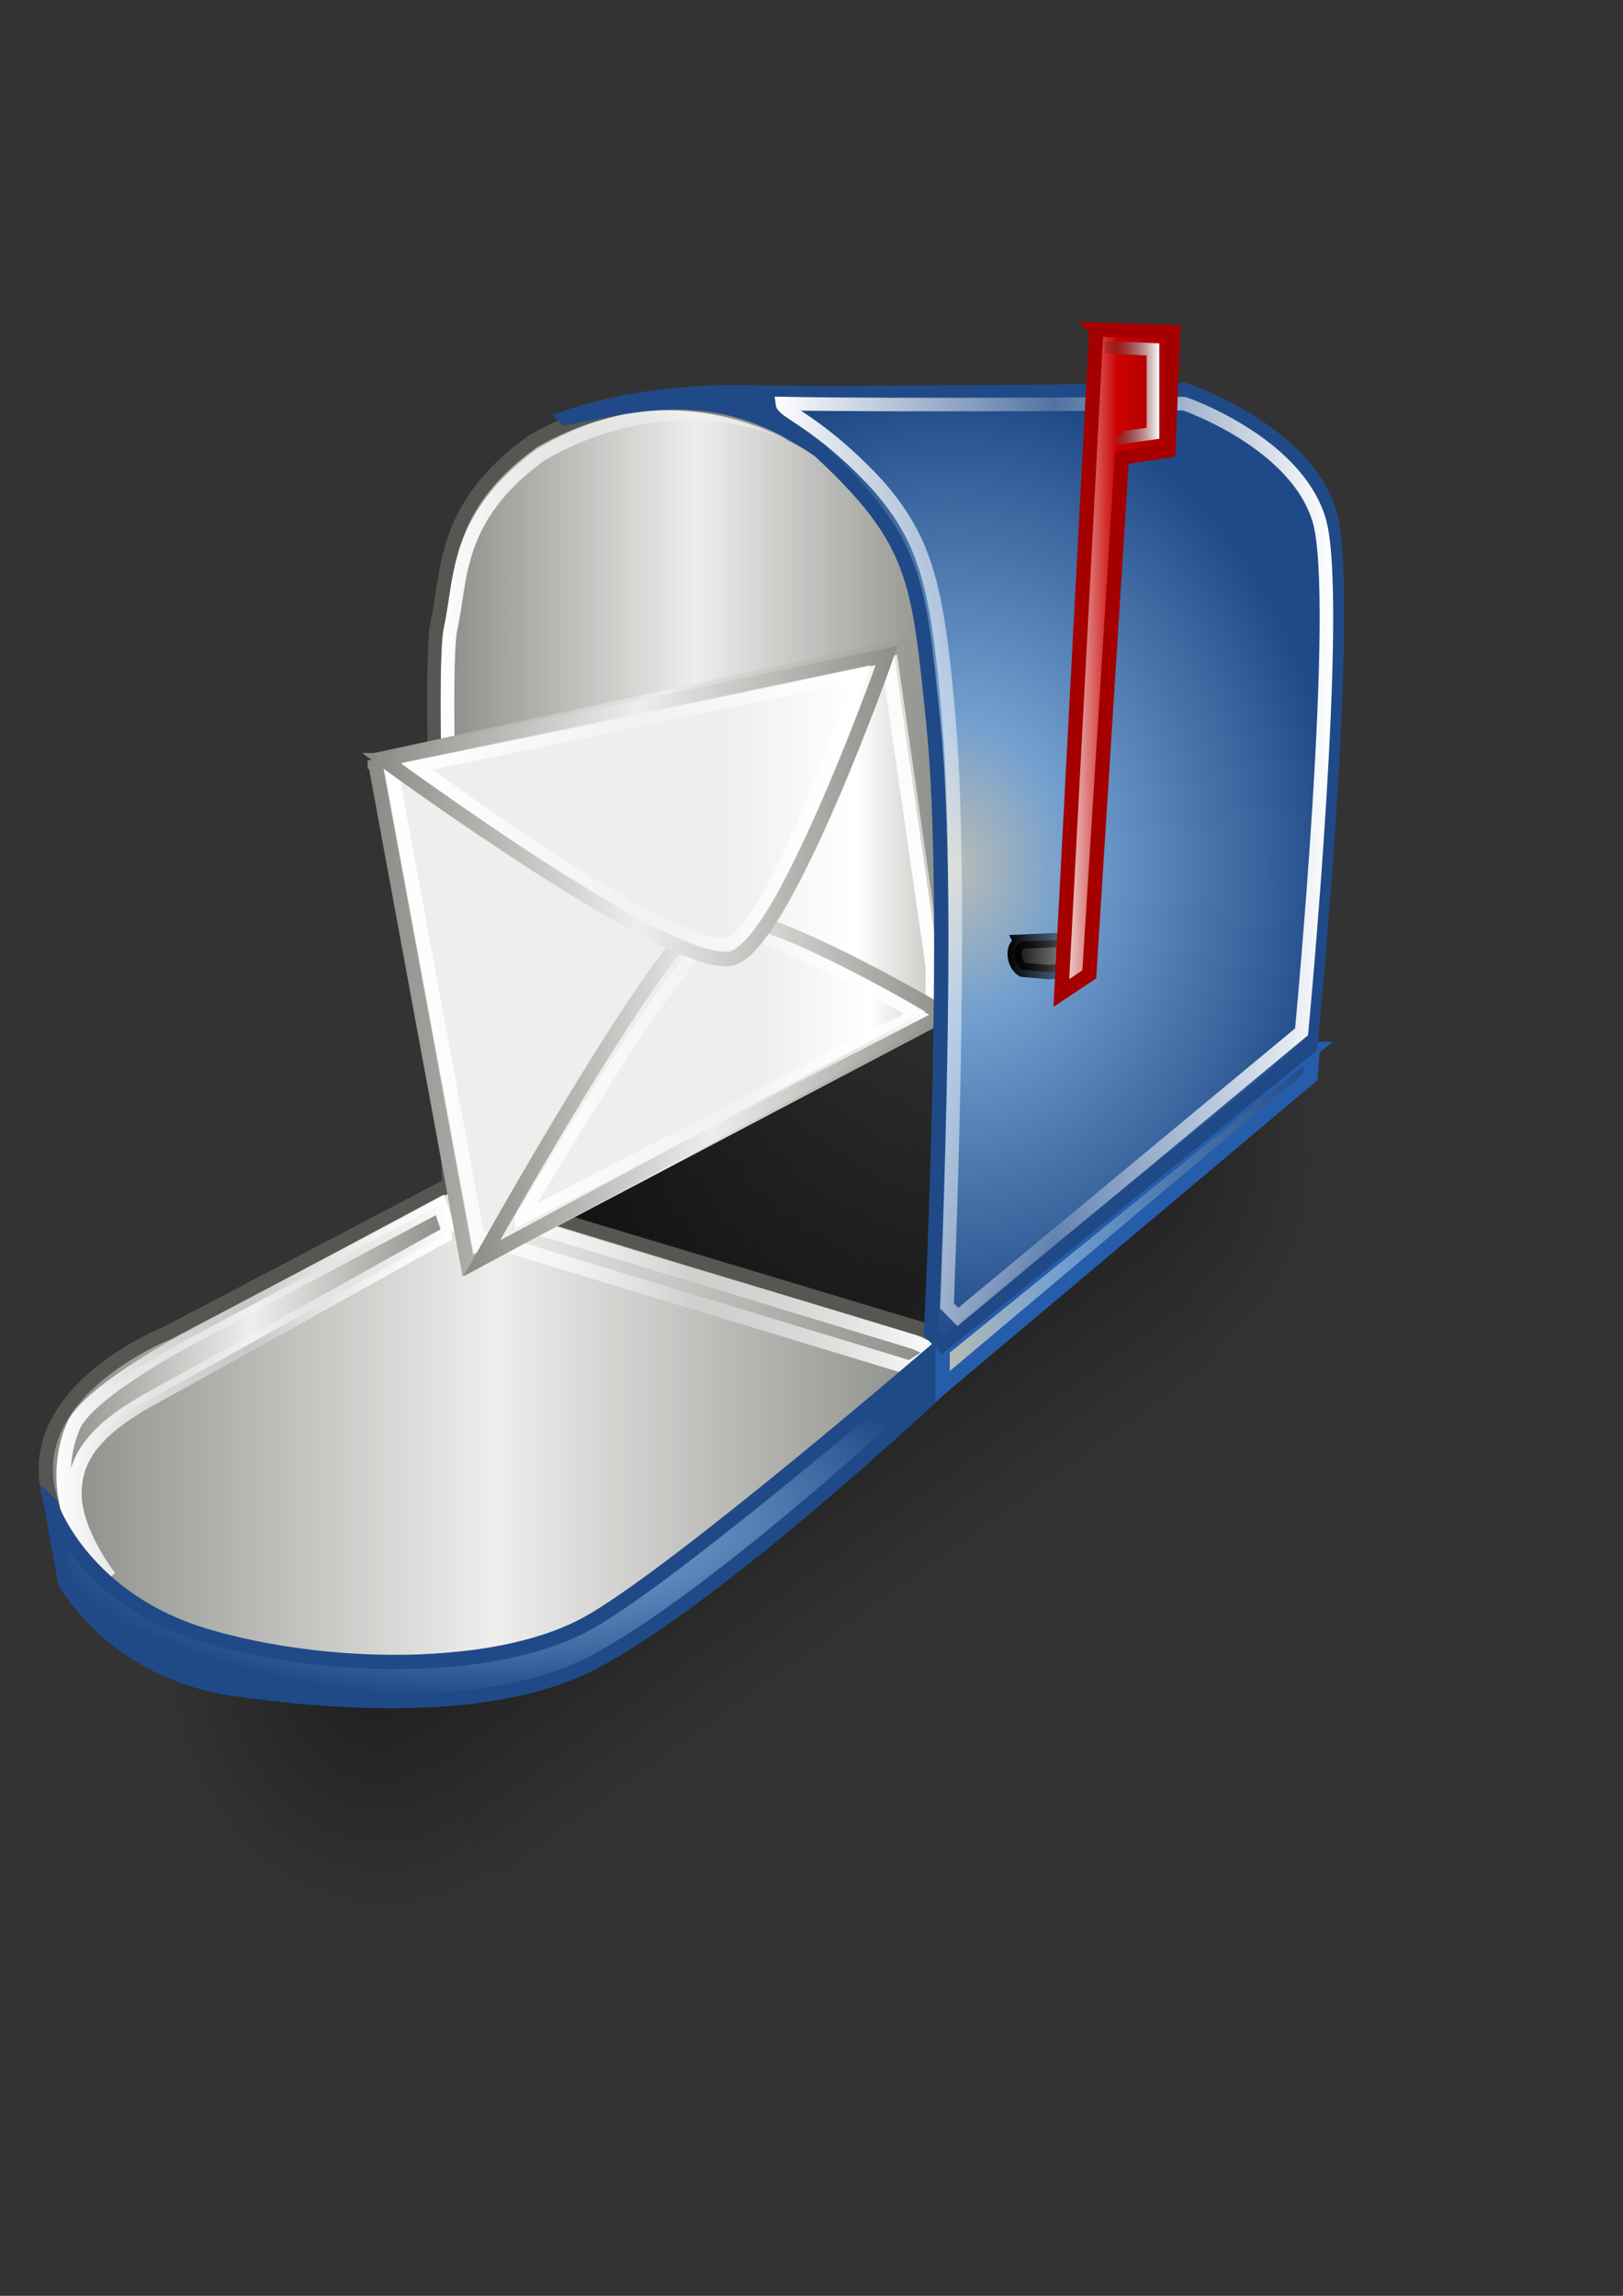
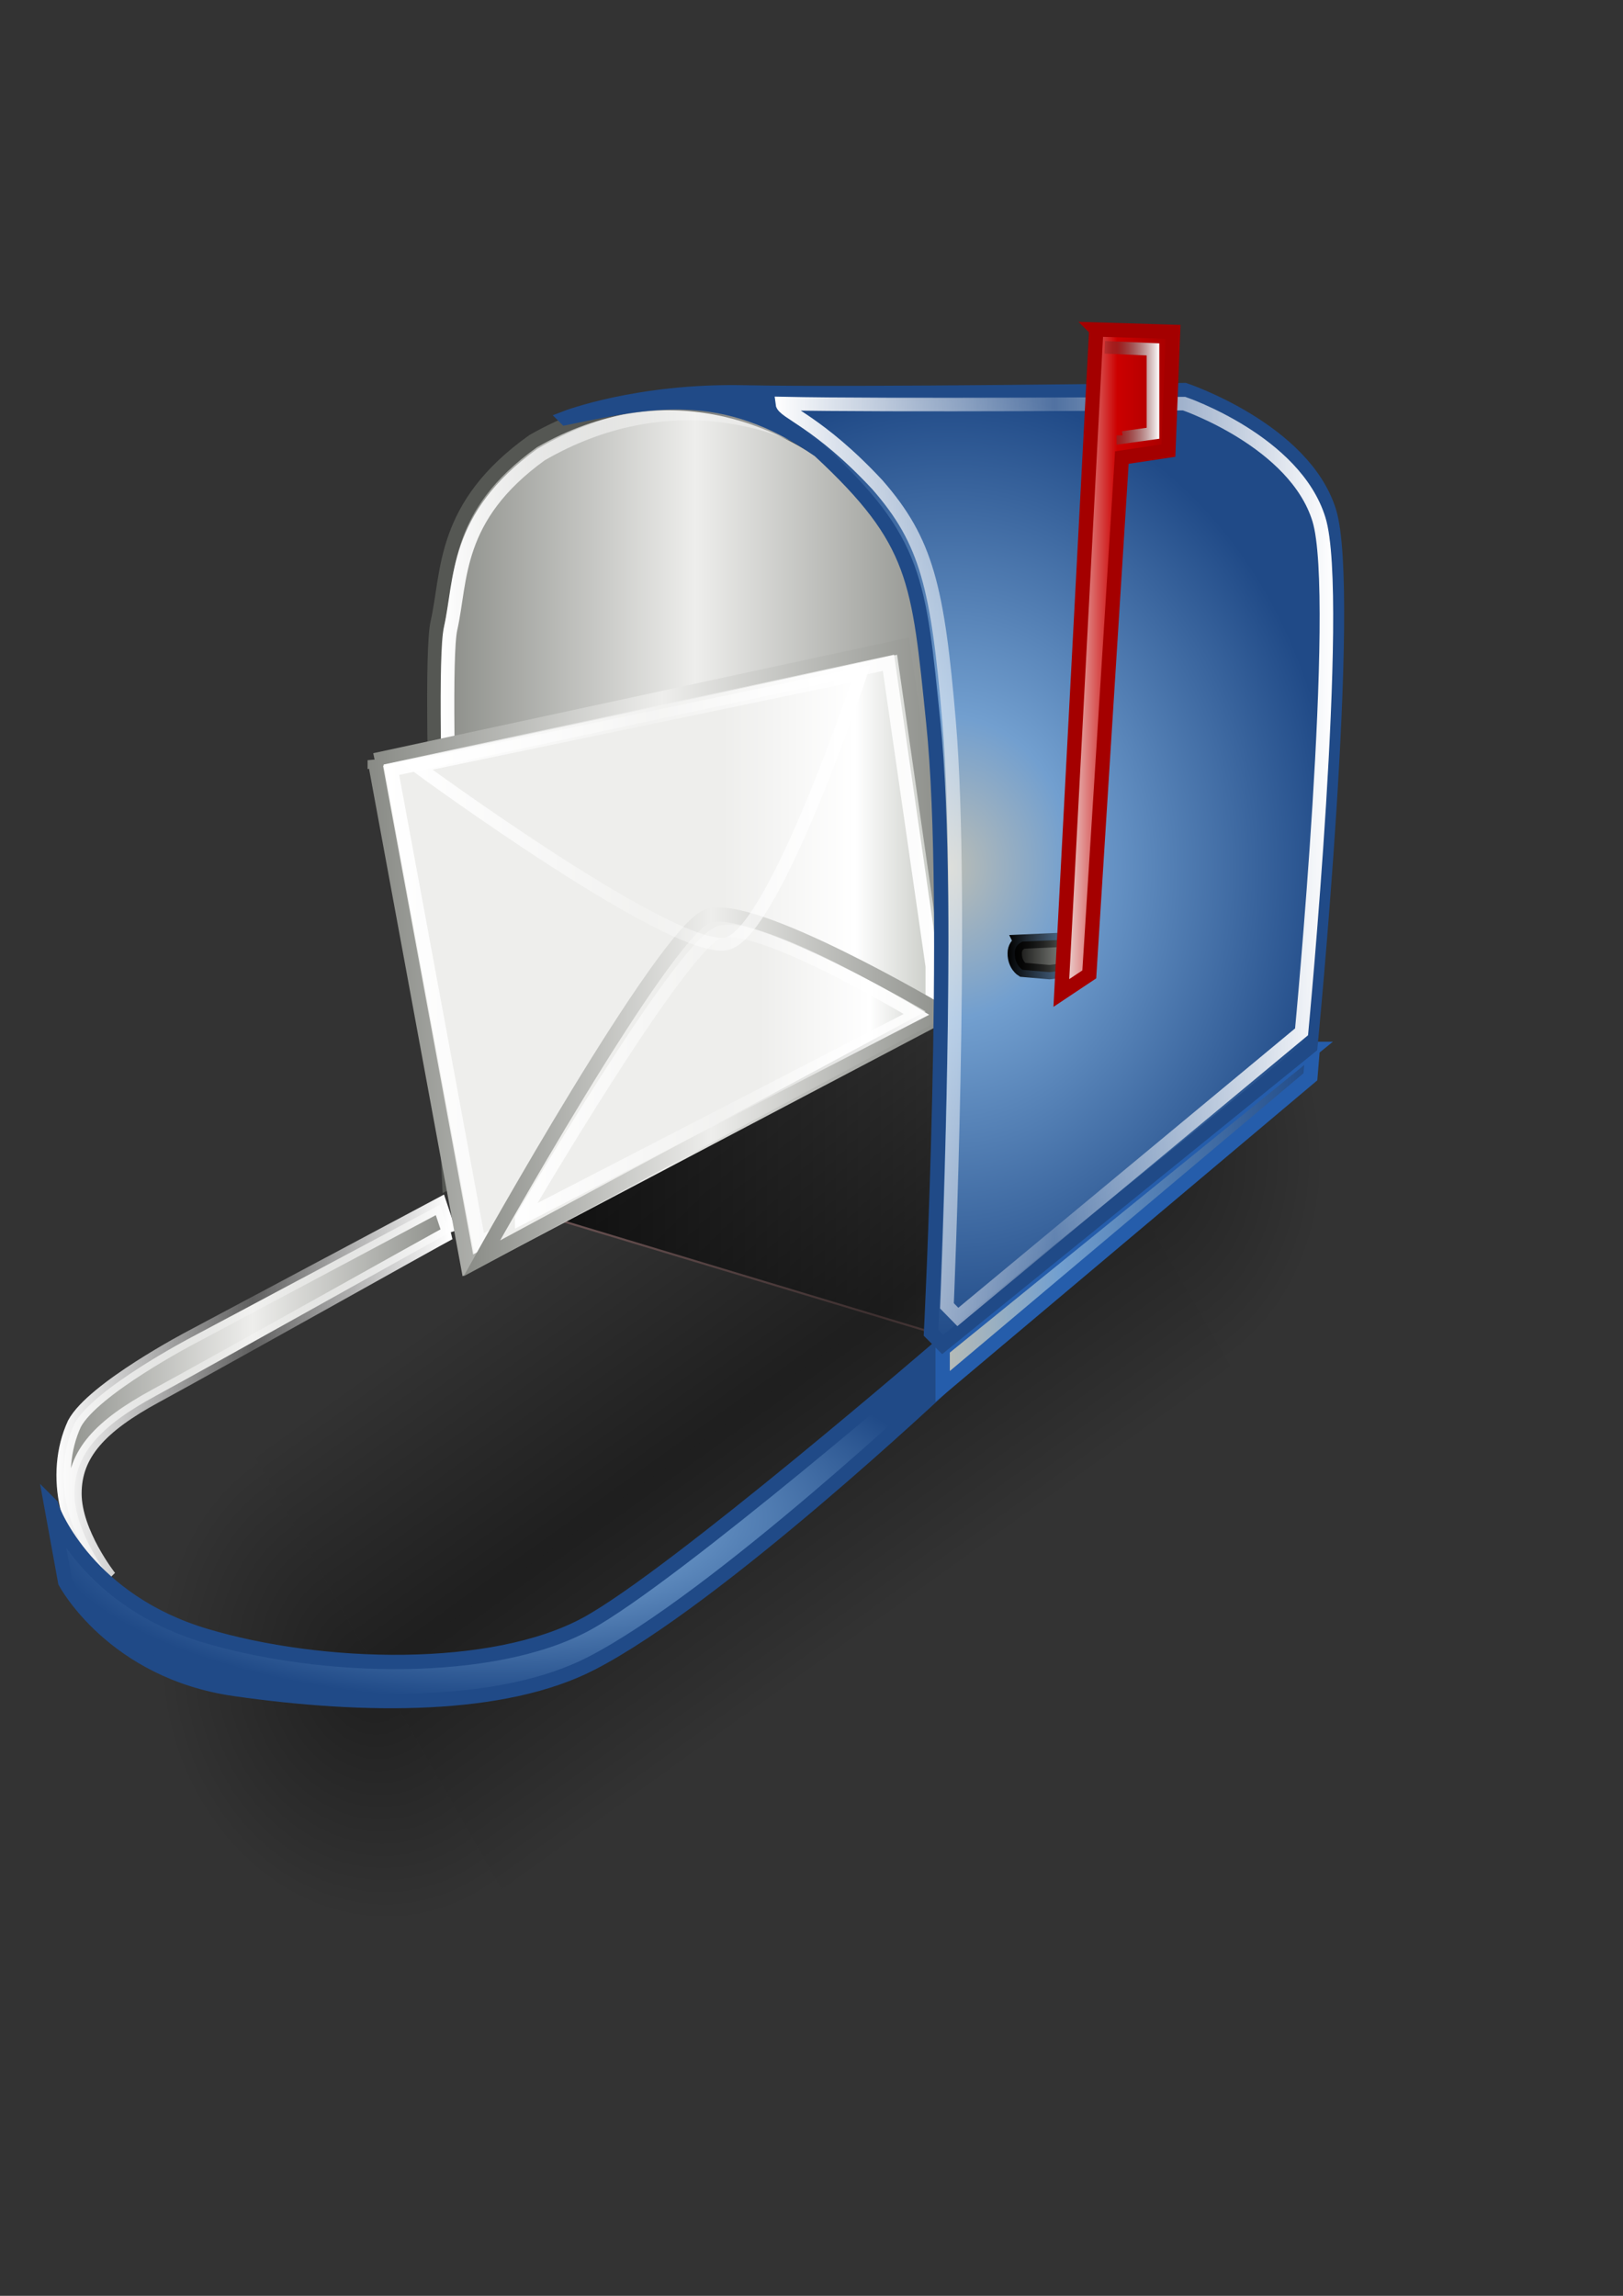
<svg xmlns="http://www.w3.org/2000/svg" xmlns:ns1="http://www.inkscape.org/namespaces/inkscape" xmlns:ns2="http://sodipodi.sourceforge.net/DTD/sodipodi-0.dtd" xmlns:xlink="http://www.w3.org/1999/xlink" height="297mm" id="svg2" ns1:export-xdpi="76.235291" ns1:export-ydpi="76.235291" ns1:output_extension="org.inkscape.output.svg.inkscape" ns1:version="0.47pre1" ns2:version="0.32" version="1.1" width="210mm">
  <rect width="100%" height="100%" fill="#333333" stroke="none" />
  <defs id="defs4">
    <linearGradient id="linearGradient4805">
      <stop id="stop4807" offset="0" style="stop-color:#000000;stop-opacity:1;" />
      <stop id="stop4809" offset="1" style="stop-color:#000000;stop-opacity:0;" />
    </linearGradient>
    <linearGradient id="linearGradient4103" ns1:collect="always">
      <stop id="stop4105" offset="0" style="stop-color:#000000;stop-opacity:1;" />
      <stop id="stop4107" offset="1" style="stop-color:#000000;stop-opacity:0;" />
    </linearGradient>
    <linearGradient id="linearGradient2598">
      <stop id="stop2600" offset="0" style="stop-color:#859dbc;stop-opacity:1;" />
      <stop id="stop2602" offset="1" style="stop-color:#547299;stop-opacity:1;" />
    </linearGradient>
    <linearGradient id="linearGradient5897">
      <stop id="stop5899" offset="0" style="stop-color:#000000;stop-opacity:0;" />
      <stop id="stop5905" offset="0.5" style="stop-color:#000000;stop-opacity:0.567;" />
      <stop id="stop5901" offset="1" style="stop-color:#000000;stop-opacity:0;" />
    </linearGradient>
    <linearGradient id="linearGradient2590">
      <stop id="stop2592" offset="0" style="stop-color:#ffffff;stop-opacity:1;" />
      <stop id="stop2594" offset="1" style="stop-color:#ffffff;stop-opacity:0;" />
    </linearGradient>
    <ns1:perspective id="perspective292" ns1:persp3d-origin="372.04724 : 350.78739 : 1" ns1:vp_x="0 : 526.18109 : 1" ns1:vp_y="0 : 1000 : 0" ns1:vp_z="744.09448 : 526.18109 : 1" ns2:type="inkscape:persp3d" />
    <linearGradient id="linearGradient2136">
      <stop id="stop2138" offset="0" style="stop-color:#989690;stop-opacity:1;" />
      <stop id="stop2140" offset="1" style="stop-color:#656460;stop-opacity:1;" />
    </linearGradient>
    <linearGradient id="linearGradient15107">
      <stop id="stop15109" offset="0" style="stop-color:#ffffff;stop-opacity:1;" />
      <stop id="stop15111" offset="1" style="stop-color:#e2e2e2;stop-opacity:1;" />
    </linearGradient>
    <linearGradient id="linearGradient18913">
      <stop id="stop18915" offset="0" style="stop-color:#ededed;stop-opacity:1;" />
      <stop id="stop18917" offset="1" style="stop-color:#c8c8c8;stop-opacity:1;" />
    </linearGradient>
    <linearGradient id="linearGradient2166">
      <stop id="stop2168" offset="0" style="stop-color:#ffffff;stop-opacity:1;" />
      <stop id="stop13361" offset="1" style="stop-color:#dcdcdc;stop-opacity:1;" />
    </linearGradient>
    <linearGradient id="linearGradient2152">
      <stop id="stop2154" offset="0" style="stop-color:#9aa29a;stop-opacity:1;" />
      <stop id="stop2156" offset="1" style="stop-color:#b5beb5;stop-opacity:1;" />
    </linearGradient>
    <linearGradient id="linearGradient9749">
      <stop id="stop9751" offset="0" style="stop-color:#ffffff;stop-opacity:1;" />
      <stop id="stop9753" offset="1" style="stop-color:#ededed;stop-opacity:1;" />
    </linearGradient>
    <linearGradient id="linearGradient2274">
      <stop id="stop2276" offset="0" style="stop-color:#000000;stop-opacity:0.129;" />
      <stop id="stop2278" offset="1" style="stop-color:#000000;stop-opacity:0;" />
    </linearGradient>
    <linearGradient id="linearGradient2224">
      <stop id="stop2226" offset="0" style="stop-color:#7c7c7c;stop-opacity:1;" />
      <stop id="stop2228" offset="1" style="stop-color:#b8b8b8;stop-opacity:1;" />
    </linearGradient>
    <linearGradient id="linearGradient15218">
      <stop id="stop15220" offset="0" style="stop-color:#eeeeec;stop-opacity:1;" />
      <stop id="stop2269" offset="0.599" style="stop-color:#eeeeec;stop-opacity:1;" />
      <stop id="stop2267" offset="0.828" style="stop-color:#ffffff;stop-opacity:1;" />
      <stop id="stop15222" offset="1" style="stop-color:#babdb6;stop-opacity:1;" />
    </linearGradient>
    <linearGradient id="linearGradient2087">
      <stop id="stop2089" offset="0" style="stop-color:#e5e5e5;stop-opacity:1;" />
      <stop id="stop2091" offset="1" style="stop-color:#c8c8c8;stop-opacity:1;" />
    </linearGradient>
    <linearGradient id="linearGradient3832">
      <stop id="stop3834" offset="0" style="stop-color:#ffffff;stop-opacity:1" />
      <stop id="stop3836" offset="1" style="stop-color:#e0e0e0;stop-opacity:1" />
    </linearGradient>
    <linearGradient id="linearGradient4816">
      <stop id="stop4818" offset="0" style="stop-color:#204a87;stop-opacity:1" />
      <stop id="stop4820" offset="1" style="stop-color:#204a87;stop-opacity:0" />
    </linearGradient>
    <linearGradient id="linearGradient2300">
      <stop id="stop2302" offset="0" style="stop-color:#000000;stop-opacity:0.327;" />
      <stop id="stop2304" offset="1" style="stop-color:#000000;stop-opacity:0;" />
    </linearGradient>
    <linearGradient id="linearGradient9649">
      <stop id="stop9651" offset="0" style="stop-color:#fcaf3e;stop-opacity:1;" />
      <stop id="stop9653" offset="1" style="stop-color:#d37f03;stop-opacity:1;" />
    </linearGradient>
    <linearGradient id="linearGradient13273">
      <stop id="stop13275" offset="0" style="stop-color:#000000;stop-opacity:1;" />
      <stop id="stop13277" offset="1" style="stop-color:#000000;stop-opacity:0;" />
    </linearGradient>
    <linearGradient id="linearGradient12192">
      <stop id="stop12194" offset="0" style="stop-color:#ffffff;stop-opacity:1;" />
      <stop id="stop12196" offset="1" style="stop-color:#b8c2f6;stop-opacity:1;" />
    </linearGradient>
    <linearGradient id="linearGradient10471">
      <stop id="stop10473" offset="0" style="stop-color:#000000;stop-opacity:1;" />
      <stop id="stop10475" offset="1" style="stop-color:#000000;stop-opacity:0;" />
    </linearGradient>
    <linearGradient gradientTransform="translate(131.911,132.236)" gradientUnits="userSpaceOnUse" id="SVGID_1_" x1="43.944" x2="411.394" y1="733.393" y2="425.066">
      <stop id="stop2170" offset="0.056" style="stop-color:#003F90" />
      <stop id="stop2172" offset="0.567" style="stop-color:#0093D2" />
      <stop id="stop2174" offset="0.955" style="stop-color:#EDF3F7" />
    </linearGradient>
    <linearGradient gradientTransform="matrix(0.917,0,0,0.912,60.202,153.712)" gradientUnits="userSpaceOnUse" id="SVGID_2_" x1="43.944" x2="411.394" y1="733.393" y2="425.066">
      <stop id="stop2179" offset="0.056" style="stop-color:#090000;stop-opacity:1;" />
      <stop id="stop2181" offset="0.567" style="stop-color:#666161;stop-opacity:1;" />
      <stop id="stop2183" offset="0.955" style="stop-color:#969191;stop-opacity:1;" />
    </linearGradient>
    <radialGradient cx="605.714" cy="486.648" fx="605.714" fy="486.648" gradientTransform="matrix(-2.774,0,0,1.97,112.762,-872.885)" gradientUnits="userSpaceOnUse" id="radialGradient5020" ns1:collect="always" r="117.143" xlink:href="#linearGradient5060" />
    <linearGradient gradientTransform="matrix(2.774,0,0,1.97,-1892.179,-872.885)" gradientUnits="userSpaceOnUse" id="linearGradient5016" ns1:collect="always" x1="302.857" x2="302.857" xlink:href="#linearGradient5048" y1="366.648" y2="609.505" />
    <radialGradient cx="605.714" cy="486.648" fx="605.714" fy="486.648" gradientTransform="matrix(2.774,0,0,1.97,-1891.633,-872.885)" gradientUnits="userSpaceOnUse" id="radialGradient5013" ns1:collect="always" r="117.143" xlink:href="#linearGradient5060" />
    <linearGradient id="linearGradient2795">
      <stop id="stop2797" offset="0" style="stop-color:#000000;stop-opacity:0.069;" />
      <stop id="stop2799" offset="1" style="stop-color:#ffffff;stop-opacity:1;" />
    </linearGradient>
    <linearGradient id="linearGradient2803">
      <stop id="stop2805" offset="0" style="stop-color:#ffffff;stop-opacity:1;" />
      <stop id="stop2807" offset="1" style="stop-color:#cbcbcb;stop-opacity:1;" />
    </linearGradient>
    <linearGradient id="linearGradient2094">
      <stop id="stop2096" offset="0" style="stop-color:#d6e3f0;stop-opacity:1;" />
      <stop id="stop2098" offset="1" style="stop-color:#95b1cf;stop-opacity:1;" />
    </linearGradient>
    <linearGradient id="linearGradient12512">
      <stop id="stop12513" offset="0" style="stop-color:#ffffff;stop-opacity:1;" />
      <stop id="stop12517" offset="0.5" style="stop-color:#fff520;stop-opacity:0.891;" />
      <stop id="stop12514" offset="1" style="stop-color:#fff300;stop-opacity:0;" />
    </linearGradient>
    <linearGradient id="linearGradient5048">
      <stop id="stop5050" offset="0" style="stop-color:black;stop-opacity:0;" />
      <stop id="stop5056" offset="0.5" style="stop-color:black;stop-opacity:1;" />
      <stop id="stop5052" offset="1" style="stop-color:black;stop-opacity:0;" />
    </linearGradient>
    <linearGradient id="linearGradient5060" ns1:collect="always">
      <stop id="stop5062" offset="0" style="stop-color:black;stop-opacity:1;" />
      <stop id="stop5064" offset="1" style="stop-color:black;stop-opacity:0;" />
    </linearGradient>
    <linearGradient id="linearGradient2994">
      <stop id="stop2996" offset="0" style="stop-color:#000000;stop-opacity:1;" />
      <stop id="stop2998" offset="1" style="stop-color:#babdb6;stop-opacity:1;" />
    </linearGradient>
    <linearGradient id="linearGradient2974">
      <stop id="stop2976" offset="0" style="stop-color:#c1c1c1;stop-opacity:1;" />
      <stop id="stop2978" offset="1" style="stop-color:#acacac;stop-opacity:1;" />
    </linearGradient>
    <linearGradient id="linearGradient2966">
      <stop id="stop2968" offset="0" style="stop-color:#d4abab;stop-opacity:1;" />
      <stop id="stop3006" offset="0.5" style="stop-color:#b52a2a;stop-opacity:1;" />
      <stop id="stop2970" offset="1" style="stop-color:#6f0000;stop-opacity:1;" />
    </linearGradient>
    <linearGradient id="linearGradient2846">
      <stop id="stop2848" offset="0" style="stop-color:#8a8a8a;stop-opacity:1;" />
      <stop id="stop2850" offset="1" style="stop-color:#484848;stop-opacity:1;" />
    </linearGradient>
    <linearGradient id="linearGradient2366">
      <stop id="stop2368" offset="0" style="stop-color:#ffffff;stop-opacity:1;" />
      <stop id="stop2374" offset="0.5" style="stop-color:#ffffff;stop-opacity:0.219;" />
      <stop id="stop2370" offset="1" style="stop-color:#ffffff;stop-opacity:1;" />
    </linearGradient>
    <linearGradient id="linearGradient4467">
      <stop id="stop4469" offset="0" style="stop-color:#ffffff;stop-opacity:1;" />
      <stop id="stop4471" offset="1" style="stop-color:#ffffff;stop-opacity:0.248;" />
    </linearGradient>
    <linearGradient id="linearGradient4454">
      <stop id="stop4456" offset="0" style="stop-color:#729fcf;stop-opacity:0.208;" />
      <stop id="stop4458" offset="1" style="stop-color:#729fcf;stop-opacity:0.676;" />
    </linearGradient>
    <linearGradient id="linearGradient4440">
      <stop id="stop4442" offset="0" style="stop-color:#7d7d7d;stop-opacity:1;" />
      <stop id="stop4448" offset="0.5" style="stop-color:#b1b1b1;stop-opacity:1;" />
      <stop id="stop4444" offset="1" style="stop-color:#686868;stop-opacity:1;" />
    </linearGradient>
    <radialGradient cx="24.307" cy="42.078" fx="24.307" fy="42.078" gradientTransform="matrix(1,0,0,0.285,0,30.089)" gradientUnits="userSpaceOnUse" id="radialGradient4548" ns1:collect="always" r="15.822" xlink:href="#linearGradient4542" />
    <linearGradient id="linearGradient259">
      <stop id="stop260" offset="0" style="stop-color:#fafafa;stop-opacity:1;" />
      <stop id="stop261" offset="1" style="stop-color:#bbbbbb;stop-opacity:1;" />
    </linearGradient>
    <linearGradient id="linearGradient269">
      <stop id="stop270" offset="0" style="stop-color:#a3a3a3;stop-opacity:1;" />
      <stop id="stop271" offset="1" style="stop-color:#4c4c4c;stop-opacity:1;" />
    </linearGradient>
    <radialGradient cx="20.892" cy="114.568" fx="20.892" fy="114.568" gradientUnits="userSpaceOnUse" id="aigrd2" r="5.256">
      <stop id="stop15566" offset="0" style="stop-color:#F0F0F0" />
      <stop id="stop15568" offset="1" style="stop-color:#9a9a9a;stop-opacity:1;" />
    </radialGradient>
    <radialGradient cx="20.892" cy="64.568" fx="20.892" fy="64.568" gradientUnits="userSpaceOnUse" id="aigrd3" r="5.257">
      <stop id="stop15573" offset="0" style="stop-color:#F0F0F0" />
      <stop id="stop15575" offset="1" style="stop-color:#9a9a9a;stop-opacity:1;" />
    </radialGradient>
    <linearGradient id="linearGradient15662">
      <stop id="stop15664" offset="0" style="stop-color:#ffffff;stop-opacity:1;" />
      <stop id="stop15666" offset="1" style="stop-color:#f8f8f8;stop-opacity:1;" />
    </linearGradient>
    <linearGradient id="linearGradient4542" ns1:collect="always">
      <stop id="stop4544" offset="0" style="stop-color:#000000;stop-opacity:1;" />
      <stop id="stop4546" offset="1" style="stop-color:#000000;stop-opacity:0;" />
    </linearGradient>
    <linearGradient gradientTransform="matrix(2.774,0,0,1.97,-1892.179,-872.885)" gradientUnits="userSpaceOnUse" id="linearGradient2659" ns1:collect="always" x1="302.857" x2="302.857" xlink:href="#linearGradient5048" y1="366.648" y2="609.505" />
    <linearGradient id="linearGradient2651">
      <stop id="stop2653" offset="0" style="stop-color:black;stop-opacity:0;" />
      <stop id="stop2655" offset="0.5" style="stop-color:black;stop-opacity:1;" />
      <stop id="stop2657" offset="1" style="stop-color:black;stop-opacity:0;" />
    </linearGradient>
    <radialGradient cx="605.714" cy="486.648" fx="605.714" fy="486.648" gradientTransform="matrix(2.774,0,0,1.97,-1891.633,-872.885)" gradientUnits="userSpaceOnUse" id="radialGradient2649" ns1:collect="always" r="117.143" xlink:href="#linearGradient5060" />
    <radialGradient cx="605.714" cy="486.648" fx="605.714" fy="486.648" gradientTransform="matrix(-2.774,0,0,1.97,112.762,-872.885)" gradientUnits="userSpaceOnUse" id="radialGradient2641" ns1:collect="always" r="117.143" xlink:href="#linearGradient5060" />
    <linearGradient gradientUnits="userSpaceOnUse" id="linearGradient2408" ns1:collect="always" x1="18.936" x2="53.589" xlink:href="#linearGradient2402" y1="23.668" y2="26.649" />
    <linearGradient gradientUnits="userSpaceOnUse" id="linearGradient2386" ns1:collect="always" x1="62.514" x2="15.985" xlink:href="#linearGradient2380" y1="36.061" y2="20.609" />
    <linearGradient gradientUnits="userSpaceOnUse" id="linearGradient1501" ns1:collect="always" x1="46.835" x2="45.38" xlink:href="#linearGradient2871" y1="45.264" y2="50.94" />
    <linearGradient id="linearGradient2831">
      <stop id="stop2833" offset="0" style="stop-color:#1d5e23;stop-opacity:1;" />
      <stop id="stop2855" offset="0.333" style="stop-color:#329652;stop-opacity:1;" />
      <stop id="stop2835" offset="1" style="stop-color:#83d8ab;stop-opacity:0;" />
    </linearGradient>
    <linearGradient id="linearGradient2871" ns1:collect="always">
      <stop id="stop2873" offset="0" style="stop-color:#3465a4;stop-opacity:1;" />
      <stop id="stop2875" offset="1" style="stop-color:#3465a4;stop-opacity:1" />
    </linearGradient>
    <linearGradient id="linearGradient2380">
      <stop id="stop2382" offset="0" style="stop-color:#b9e7c9;stop-opacity:1;" />
      <stop id="stop2384" offset="1" style="stop-color:#72cf79;stop-opacity:1;" />
    </linearGradient>
    <linearGradient id="linearGradient2402">
      <stop id="stop2404" offset="0" style="stop-color:#72cf7b;stop-opacity:1;" />
      <stop id="stop2406" offset="1" style="stop-color:#57c552;stop-opacity:1;" />
    </linearGradient>
    <linearGradient id="linearGradient2682">
      <stop id="stop2684" offset="0" style="stop-color:#3977c3;stop-opacity:1;" />
      <stop id="stop2686" offset="1" style="stop-color:#89aedc;stop-opacity:0;" />
    </linearGradient>
    <linearGradient id="linearGradient2690">
      <stop id="stop2692" offset="0" style="stop-color:#57be6f;stop-opacity:1;" />
      <stop id="stop2694" offset="1" style="stop-color:#c4ebca;stop-opacity:0;" />
    </linearGradient>
    <linearGradient gradientTransform="matrix(-6.094,-5.148,-5.148,6.094,846.164,624.52)" gradientUnits="userSpaceOnUse" id="linearGradient5908" ns1:collect="always" x1="62.514" x2="15.985" xlink:href="#linearGradient2380" y1="36.061" y2="20.609" />
    <linearGradient gradientUnits="userSpaceOnUse" id="linearGradient7848" ns1:collect="always" x1="18.936" x2="53.589" xlink:href="#linearGradient2402" y1="23.668" y2="26.649" />
    <linearGradient gradientUnits="userSpaceOnUse" id="linearGradient7850" ns1:collect="always" x1="46.835" x2="45.38" xlink:href="#linearGradient2871" y1="45.264" y2="50.94" />
    <linearGradient id="linearGradient5036">
      <stop id="stop5038" offset="0" style="stop-color:#f5f5f5;stop-opacity:0.09;" />
      <stop id="stop5044" offset="0.263" style="stop-color:#ffffff;stop-opacity:0.9;" />
      <stop id="stop5088" offset="0.748" style="stop-color:#c7c7c7;stop-opacity:0.46;" />
      <stop id="stop5040" offset="1" style="stop-color:#ffffff;stop-opacity:0.78;" />
    </linearGradient>
    <linearGradient id="linearGradient5058">
      <stop id="stop5060" offset="0" style="stop-color:#888a85;stop-opacity:1;" />
      <stop id="stop5066" offset="0.5" style="stop-color:#eeeeec;stop-opacity:1;" />
      <stop id="stop3430" offset="1" style="stop-color:#888a85;stop-opacity:1;" />
    </linearGradient>
    <linearGradient id="linearGradient5068">
      <stop id="stop5070" offset="0" style="stop-color:#ffffff;stop-opacity:1;" />
      <stop id="stop5078" offset="0.329" style="stop-color:#ffffff;stop-opacity:0.69;" />
      <stop id="stop5076" offset="0.658" style="stop-color:#c2c2c2;stop-opacity:0.34;" />
      <stop id="stop5072" offset="1" style="stop-color:#ffffff;stop-opacity:0;" />
    </linearGradient>
    <linearGradient id="linearGradient3414">
      <stop id="stop3416" offset="0" style="stop-color:#eeeeec;stop-opacity:1;" />
      <stop id="stop3418" offset="0.5" style="stop-color:#cc0000;stop-opacity:1;" />
      <stop id="stop3420" offset="1" style="stop-color:#a40000;stop-opacity:1;" />
    </linearGradient>
    <linearGradient id="linearGradient3408">
      <stop id="stop3410" offset="0" style="stop-color:#c1c1c1;stop-opacity:1;" />
      <stop id="stop3412" offset="1" style="stop-color:#acacac;stop-opacity:1;" />
    </linearGradient>
    <linearGradient id="linearGradient3399">
      <stop id="stop3401" offset="0" style="stop-color:#000000;stop-opacity:1;" />
      <stop id="stop3403" offset="1" style="stop-color:#c9c9c9;stop-opacity:1;" />
    </linearGradient>
    <linearGradient id="linearGradient9910">
      <stop id="stop9912" offset="0" style="stop-color:#babdb6;stop-opacity:1;" />
      <stop id="stop9918" offset="0.316" style="stop-color:#729fcf;stop-opacity:1;" />
      <stop id="stop9914" offset="1" style="stop-color:#204a87;stop-opacity:1;" />
    </linearGradient>
    <linearGradient id="linearGradient9920">
      <stop id="stop9922" offset="0" style="stop-color:#5b90c8;stop-opacity:1;" />
      <stop id="stop9924" offset="0.316" style="stop-color:#8fb0d1;stop-opacity:1;" />
      <stop id="stop9926" offset="1" style="stop-color:#34679d;stop-opacity:1;" />
    </linearGradient>
    <radialGradient cx="19.292" cy="13.544" fx="19.292" fy="13.544" gradientTransform="matrix(1.136,0,0,1.136,-4.54,-2.077)" gradientUnits="userSpaceOnUse" id="radialGradient5281" ns1:collect="always" r="14.694" xlink:href="#aigrd2" />
    <linearGradient gradientTransform="matrix(1.136,0,0,1.136,-3.26,-3.267)" gradientUnits="userSpaceOnUse" id="linearGradient5274" ns1:collect="always" x1="18.229" x2="23.412" xlink:href="#aigrd3" y1="11.599" y2="16.723" />
    <linearGradient gradientUnits="userSpaceOnUse" id="linearGradient4533" x1="18.229" x2="23.412" y1="11.599" y2="16.723">
      <stop id="stop5137" offset="0" style="stop-color:#FFFFFF" />
      <stop id="stop5139" offset="1" style="stop-color:#901505" />
    </linearGradient>
    <radialGradient cx="19.292" cy="13.544" fx="19.292" fy="13.544" gradientUnits="userSpaceOnUse" id="radialGradient4529" r="14.694">
      <stop id="stop5122" offset="0" style="stop-color:#E41E08" />
      <stop id="stop5124" offset="1" style="stop-color:#901505" />
    </radialGradient>
    <radialGradient cx="28.789" cy="20.971" fx="28.789" fy="20.971" gradientUnits="userSpaceOnUse" id="aigrd1" r="13.281">
      <stop id="stop5115" offset="0" style="stop-color:#E41E08" />
      <stop id="stop5117" offset="1" style="stop-color:#901505" />
    </radialGradient>
    <linearGradient gradientUnits="userSpaceOnUse" id="linearGradient5203" ns1:collect="always" x1="18.229" x2="23.412" xlink:href="#aigrd3" y1="11.599" y2="16.723" />
    <radialGradient cx="19.292" cy="13.544" fx="19.292" fy="13.544" gradientUnits="userSpaceOnUse" id="radialGradient5201" ns1:collect="always" r="14.694" xlink:href="#aigrd2" />
    <radialGradient cx="28.789" cy="20.971" fx="28.789" fy="20.971" gradientUnits="userSpaceOnUse" id="radialGradient5199" ns1:collect="always" r="13.281" xlink:href="#aigrd1" />
    <linearGradient id="linearGradient6604">
      <stop id="stop6606" offset="0" style="stop-color:#ffa196;stop-opacity:1;" />
      <stop id="stop6608" offset="1" style="stop-color:#ff1f06;stop-opacity:0;" />
    </linearGradient>
    <linearGradient id="linearGradient6617">
      <stop id="stop6619" offset="0" style="stop-color:#ffffff;stop-opacity:0.247;" />
      <stop id="stop6621" offset="1" style="stop-color:#ffffff;stop-opacity:0;" />
    </linearGradient>
    <linearGradient id="linearGradient6625">
      <stop id="stop6627" offset="0" style="stop-color:#1d2349;stop-opacity:1;" />
      <stop id="stop6637" offset="0.353" style="stop-color:#4c5279;stop-opacity:1;" />
      <stop id="stop6633" offset="0.466" style="stop-color:#b3bdff;stop-opacity:1;" />
      <stop id="stop6635" offset="0.65" style="stop-color:#727cbe;stop-opacity:1;" />
      <stop id="stop6629" offset="1" style="stop-color:#323c7e;stop-opacity:1;" />
    </linearGradient>
    <linearGradient id="linearGradient6665">
      <stop id="stop6667" offset="0" style="stop-color:#000000;stop-opacity:1;" />
      <stop id="stop6669" offset="1" style="stop-color:#000000;stop-opacity:0;" />
    </linearGradient>
    <linearGradient id="linearGradient6684">
      <stop id="stop6686" offset="0" style="stop-color:#d5dbff;stop-opacity:1;" />
      <stop id="stop6688" offset="1" style="stop-color:#6579ff;stop-opacity:0;" />
    </linearGradient>
    <linearGradient gradientTransform="matrix(0.786,0,0,0.807,0.604,271.262)" gradientUnits="userSpaceOnUse" id="linearGradient2647" ns1:collect="always" x1="43.944" x2="411.394" xlink:href="#SVGID_2_" y1="733.393" y2="425.066" />
    <linearGradient gradientTransform="matrix(6.657,0,0,9.652,157.21,588.167)" gradientUnits="userSpaceOnUse" id="linearGradient2649" ns1:collect="always" x1="38.506" x2="38.251" xlink:href="#linearGradient6625" y1="22.886" y2="35.018" />
    <linearGradient gradientTransform="matrix(6.657,0,0,9.652,167.309,574.407)" gradientUnits="userSpaceOnUse" id="linearGradient2652" ns1:collect="always" x1="37.503" x2="36.499" xlink:href="#linearGradient6684" y1="35.458" y2="27.404" />
    <radialGradient cx="28.789" cy="20.971" fx="28.789" fy="20.971" gradientTransform="matrix(10.336,0,0,10.673,99.139,538.763)" gradientUnits="userSpaceOnUse" id="radialGradient2654" ns1:collect="always" r="13.281" xlink:href="#aigrd1" />
    <linearGradient gradientTransform="matrix(0.857,0,0,0.885,-50.977,135.259)" gradientUnits="userSpaceOnUse" id="linearGradient2656" ns1:collect="always" x1="367.686" x2="576.762" xlink:href="#linearGradient2966" y1="658.055" y2="658.055" />
    <linearGradient gradientTransform="matrix(7.696,0,0,7.584,166.268,590.521)" gradientUnits="userSpaceOnUse" id="linearGradient2658" ns1:collect="always" x1="15.339" x2="43.141" xlink:href="#linearGradient6604" y1="5.924" y2="49.895" />
    <linearGradient gradientTransform="matrix(0.857,0,0,0.885,-50.977,135.259)" gradientUnits="userSpaceOnUse" id="linearGradient2660" ns1:collect="always" x1="374.601" x2="562.617" xlink:href="#linearGradient3414" y1="650.095" y2="650.095" />
    <linearGradient gradientTransform="matrix(0.857,0,0,0.885,-57.806,118.706)" gradientUnits="userSpaceOnUse" id="linearGradient2407" ns1:collect="always" x1="374.601" x2="562.617" xlink:href="#linearGradient3414" y1="650.095" y2="650.095" />
    <linearGradient gradientTransform="matrix(7.696,0,0,7.584,159.439,573.968)" gradientUnits="userSpaceOnUse" id="linearGradient2410" ns1:collect="always" x1="15.339" x2="43.141" xlink:href="#linearGradient6604" y1="5.924" y2="49.895" />
    <linearGradient gradientTransform="matrix(0.857,0,0,0.885,-57.806,118.706)" gradientUnits="userSpaceOnUse" id="linearGradient2413" ns1:collect="always" x1="367.686" x2="576.762" xlink:href="#linearGradient2966" y1="658.055" y2="658.055" />
    <radialGradient cx="28.789" cy="20.971" fx="28.789" fy="20.971" gradientTransform="matrix(10.336,0,0,10.673,92.31,522.21)" gradientUnits="userSpaceOnUse" id="radialGradient2416" ns1:collect="always" r="13.281" xlink:href="#aigrd1" />
    <linearGradient gradientTransform="matrix(6.657,0,0,9.652,160.48,557.854)" gradientUnits="userSpaceOnUse" id="linearGradient2419" ns1:collect="always" x1="37.503" x2="36.499" xlink:href="#linearGradient6684" y1="35.458" y2="27.404" />
    <linearGradient gradientTransform="matrix(6.657,0,0,9.652,150.381,571.614)" gradientUnits="userSpaceOnUse" id="linearGradient2422" ns1:collect="always" x1="38.506" x2="38.251" xlink:href="#linearGradient6625" y1="22.886" y2="35.018" />
    <linearGradient gradientTransform="matrix(2.774,0,0,1.97,-1892.179,-872.885)" gradientUnits="userSpaceOnUse" id="linearGradient3131" ns1:collect="always" x1="302.857" x2="302.857" xlink:href="#linearGradient5048" y1="366.648" y2="609.505" />
    <radialGradient cx="605.714" cy="486.648" fx="605.714" fy="486.648" gradientTransform="matrix(2.774,0,0,1.97,-1891.633,-872.885)" gradientUnits="userSpaceOnUse" id="radialGradient3133" ns1:collect="always" r="117.143" xlink:href="#linearGradient5060" />
    <radialGradient cx="605.714" cy="486.648" fx="605.714" fy="486.648" gradientTransform="matrix(-2.774,0,0,1.97,112.762,-872.885)" gradientUnits="userSpaceOnUse" id="radialGradient3135" ns1:collect="always" r="117.143" xlink:href="#linearGradient5060" />
    <linearGradient gradientTransform="matrix(16.968,0,0,16.968,-46.837,150.88)" gradientUnits="userSpaceOnUse" id="linearGradient3149" ns1:collect="always" x1="62.514" x2="15.985" xlink:href="#linearGradient2380" y1="36.061" y2="20.609" />
    <radialGradient cx="55" cy="125" fx="55" fy="125" gradientUnits="userSpaceOnUse" id="radialGradient3153" ns1:collect="always" r="14.375" xlink:href="#linearGradient12512" />
    <ns1:perspective id="perspective3264" ns1:persp3d-origin="372.04724 : 350.78739 : 1" ns1:vp_x="0 : 526.18109 : 1" ns1:vp_y="0 : 1000 : 0" ns1:vp_z="744.09448 : 526.18109 : 1" ns2:type="inkscape:persp3d" />
    <linearGradient gradientUnits="userSpaceOnUse" id="linearGradient4076" ns1:collect="always" x1="211.896" x2="468.318" xlink:href="#linearGradient5058" y1="387.628" y2="387.628" />
    <linearGradient gradientUnits="userSpaceOnUse" id="linearGradient4109" ns1:collect="always" x1="182.757" x2="467.18" xlink:href="#linearGradient4103" y1="483.241" y2="483.241" />
    <linearGradient gradientUnits="userSpaceOnUse" id="linearGradient4118" ns1:collect="always" x1="182.757" x2="467.18" xlink:href="#linearGradient15218" y1="483.241" y2="483.241" />
    <linearGradient gradientUnits="userSpaceOnUse" id="linearGradient4121" ns1:collect="always" x1="182.757" x2="467.18" xlink:href="#linearGradient4103" y1="483.241" y2="483.241" />
    <linearGradient gradientUnits="userSpaceOnUse" id="linearGradient4124" ns1:collect="always" x1="182.757" x2="467.18" xlink:href="#linearGradient15218" y1="483.241" y2="483.241" />
    <linearGradient gradientTransform="translate(1.138,1.138)" gradientUnits="userSpaceOnUse" id="linearGradient4132" ns1:collect="always" x1="228.287" x2="464.903" xlink:href="#linearGradient15218" y1="531.219" y2="531.219" />
    <linearGradient gradientUnits="userSpaceOnUse" id="linearGradient4144" ns1:collect="always" x1="196.262" x2="433.187" xlink:href="#linearGradient2366" y1="392.75" y2="392.75" />
    <linearGradient gradientUnits="userSpaceOnUse" id="linearGradient4156" ns1:collect="always" x1="215.501" x2="464.803" xlink:href="#linearGradient2366" y1="386.884" y2="386.884" />
    <linearGradient gradientUnits="userSpaceOnUse" id="linearGradient4677" ns1:collect="always" x1="188.111" x2="459.183" xlink:href="#linearGradient2366" y1="465.992" y2="465.992" />
    <linearGradient gradientUnits="userSpaceOnUse" id="linearGradient4685" ns1:collect="always" x1="180.895" x2="444" xlink:href="#linearGradient5058" y1="391.89" y2="391.89" />
    <linearGradient gradientUnits="userSpaceOnUse" id="linearGradient4693" ns1:collect="always" x1="179.757" x2="467.903" xlink:href="#linearGradient5058" y1="467.305" y2="467.305" />
    <linearGradient gradientTransform="translate(1.138,1.138)" gradientUnits="userSpaceOnUse" id="linearGradient4701" ns1:collect="always" x1="225.287" x2="467.903" xlink:href="#linearGradient5058" y1="531.219" y2="531.219" />
    <linearGradient gradientTransform="matrix(0.875,0,0,0.86,49.641,71.791)" gradientUnits="userSpaceOnUse" id="linearGradient4707" ns1:collect="always" x1="225.287" x2="467.903" xlink:href="#linearGradient2366" y1="531.219" y2="531.219" />
    <radialGradient cx="464.026" cy="424.052" fx="464.026" fy="424.052" gradientTransform="matrix(1,0,0,1.229,0,-96.99)" gradientUnits="userSpaceOnUse" id="radialGradient4721" ns1:collect="always" r="190.311" xlink:href="#linearGradient9910" />
    <linearGradient gradientUnits="userSpaceOnUse" id="linearGradient4745" ns1:collect="always" x1="379.237" x2="651.972" xlink:href="#linearGradient2366" y1="420.613" y2="420.613" />
    <linearGradient gradientUnits="userSpaceOnUse" id="linearGradient4761" ns1:collect="always" x1="460.488" x2="642.469" xlink:href="#linearGradient9910" y1="595.358" y2="595.358" />
    <radialGradient cx="242.446" cy="742.062" fx="242.446" fy="742.062" gradientTransform="matrix(1,0,0,0.4,0,445.117)" gradientUnits="userSpaceOnUse" id="radialGradient4769" ns1:collect="always" r="223.181" xlink:href="#linearGradient9910" />
    <linearGradient gradientUnits="userSpaceOnUse" id="linearGradient4777" ns1:collect="always" x1="26.259" x2="220.213" xlink:href="#linearGradient2366" y1="676.742" y2="676.742" />
    <linearGradient gradientUnits="userSpaceOnUse" id="linearGradient4785" ns1:collect="always" x1="23.259" x2="223.213" xlink:href="#linearGradient5058" y1="676.742" y2="676.742" />
    <linearGradient gradientUnits="userSpaceOnUse" id="linearGradient4795" ns1:collect="always" x1="19.252" x2="464.488" xlink:href="#linearGradient5058" y1="694.036" y2="694.036" />
    <linearGradient gradientUnits="userSpaceOnUse" id="linearGradient4803" ns1:collect="always" x1="216.181" x2="461.074" xlink:href="#linearGradient2366" y1="624.952" y2="624.952" />
    <linearGradient gradientUnits="userSpaceOnUse" id="linearGradient4811" ns1:collect="always" x1="492.731" x2="532.826" xlink:href="#linearGradient4805" y1="467.305" y2="467.305" />
    <linearGradient gradientUnits="userSpaceOnUse" id="linearGradient4821" ns1:collect="always" x1="492.731" x2="532.826" xlink:href="#linearGradient2994" y1="467.305" y2="467.305" />
    <linearGradient gradientUnits="userSpaceOnUse" id="linearGradient4833" ns1:collect="always" x1="518.539" x2="574.174" xlink:href="#linearGradient3414" y1="323.318" y2="323.318" />
    <linearGradient gradientTransform="matrix(0.864,0,0,0.901,73.337,19.581)" gradientUnits="userSpaceOnUse" id="linearGradient4843" ns1:collect="always" x1="537.165" x2="571.483" xlink:href="#linearGradient2795" y1="191.281" y2="191.281" />
    <linearGradient gradientUnits="userSpaceOnUse" id="linearGradient36882" ns1:collect="always" x1="182.757" x2="467.18" xlink:href="#linearGradient4103" y1="483.241" y2="483.241" />
    <linearGradient gradientTransform="matrix(2.774,0,0,1.97,-1892.179,-872.885)" gradientUnits="userSpaceOnUse" id="linearGradient36884" ns1:collect="always" x1="302.857" x2="302.857" xlink:href="#linearGradient5048" y1="366.648" y2="609.505" />
    <radialGradient cx="605.714" cy="486.648" fx="605.714" fy="486.648" gradientTransform="matrix(2.774,0,0,1.97,-1891.633,-872.885)" gradientUnits="userSpaceOnUse" id="radialGradient36886" ns1:collect="always" r="117.143" xlink:href="#linearGradient5060" />
    <radialGradient cx="605.714" cy="486.648" fx="605.714" fy="486.648" gradientTransform="matrix(-2.774,0,0,1.97,112.762,-872.885)" gradientUnits="userSpaceOnUse" id="radialGradient36888" ns1:collect="always" r="117.143" xlink:href="#linearGradient5060" />
    <linearGradient gradientUnits="userSpaceOnUse" id="linearGradient36890" ns1:collect="always" x1="211.896" x2="468.318" xlink:href="#linearGradient5058" y1="387.628" y2="387.628" />
    <linearGradient gradientUnits="userSpaceOnUse" id="linearGradient36892" ns1:collect="always" x1="19.252" x2="464.488" xlink:href="#linearGradient5058" y1="694.036" y2="694.036" />
    <linearGradient gradientUnits="userSpaceOnUse" id="linearGradient36894" ns1:collect="always" x1="216.181" x2="461.074" xlink:href="#linearGradient2366" y1="624.952" y2="624.952" />
    <linearGradient gradientUnits="userSpaceOnUse" id="linearGradient36896" ns1:collect="always" x1="23.259" x2="223.213" xlink:href="#linearGradient5058" y1="676.742" y2="676.742" />
    <linearGradient gradientUnits="userSpaceOnUse" id="linearGradient36898" ns1:collect="always" x1="26.259" x2="220.213" xlink:href="#linearGradient2366" y1="676.742" y2="676.742" />
    <radialGradient cx="242.446" cy="742.062" fx="242.446" fy="742.062" gradientTransform="matrix(1,0,0,0.4,0,445.117)" gradientUnits="userSpaceOnUse" id="radialGradient36900" ns1:collect="always" r="223.181" xlink:href="#linearGradient9910" />
    <linearGradient gradientUnits="userSpaceOnUse" id="linearGradient36902" ns1:collect="always" x1="460.488" x2="642.469" xlink:href="#linearGradient9910" y1="595.358" y2="595.358" />
    <linearGradient gradientUnits="userSpaceOnUse" id="linearGradient36904" ns1:collect="always" x1="215.501" x2="464.803" xlink:href="#linearGradient2366" y1="386.884" y2="386.884" />
    <linearGradient gradientUnits="userSpaceOnUse" id="linearGradient36906" ns1:collect="always" x1="182.757" x2="467.18" xlink:href="#linearGradient15218" y1="483.241" y2="483.241" />
    <linearGradient gradientUnits="userSpaceOnUse" id="linearGradient36908" ns1:collect="always" x1="179.757" x2="467.903" xlink:href="#linearGradient5058" y1="467.305" y2="467.305" />
    <linearGradient gradientUnits="userSpaceOnUse" id="linearGradient36910" ns1:collect="always" x1="188.111" x2="459.183" xlink:href="#linearGradient2366" y1="465.992" y2="465.992" />
    <linearGradient gradientTransform="translate(1.138,1.138)" gradientUnits="userSpaceOnUse" id="linearGradient36912" ns1:collect="always" x1="228.287" x2="464.903" xlink:href="#linearGradient15218" y1="531.219" y2="531.219" />
    <linearGradient gradientTransform="translate(1.138,1.138)" gradientUnits="userSpaceOnUse" id="linearGradient36914" ns1:collect="always" x1="225.287" x2="467.903" xlink:href="#linearGradient5058" y1="531.219" y2="531.219" />
    <linearGradient gradientTransform="matrix(0.875,0,0,0.86,49.641,71.791)" gradientUnits="userSpaceOnUse" id="linearGradient36916" ns1:collect="always" x1="225.287" x2="467.903" xlink:href="#linearGradient2366" y1="531.219" y2="531.219" />
    <linearGradient gradientUnits="userSpaceOnUse" id="linearGradient36918" ns1:collect="always" x1="182.757" x2="467.18" xlink:href="#linearGradient15218" y1="483.241" y2="483.241" />
    <linearGradient gradientUnits="userSpaceOnUse" id="linearGradient36920" ns1:collect="always" x1="180.895" x2="444" xlink:href="#linearGradient5058" y1="391.89" y2="391.89" />
    <linearGradient gradientUnits="userSpaceOnUse" id="linearGradient36922" ns1:collect="always" x1="196.262" x2="433.187" xlink:href="#linearGradient2366" y1="392.75" y2="392.75" />
    <radialGradient cx="464.026" cy="424.052" fx="464.026" fy="424.052" gradientTransform="matrix(1,0,0,1.229,0,-96.99)" gradientUnits="userSpaceOnUse" id="radialGradient36924" ns1:collect="always" r="190.311" xlink:href="#linearGradient9910" />
    <linearGradient gradientUnits="userSpaceOnUse" id="linearGradient36926" ns1:collect="always" x1="379.237" x2="651.972" xlink:href="#linearGradient2366" y1="420.613" y2="420.613" />
    <linearGradient gradientUnits="userSpaceOnUse" id="linearGradient36928" ns1:collect="always" x1="492.731" x2="532.826" xlink:href="#linearGradient2994" y1="467.305" y2="467.305" />
    <linearGradient gradientUnits="userSpaceOnUse" id="linearGradient36930" ns1:collect="always" x1="492.731" x2="532.826" xlink:href="#linearGradient4805" y1="467.305" y2="467.305" />
    <linearGradient gradientUnits="userSpaceOnUse" id="linearGradient36932" ns1:collect="always" x1="518.539" x2="574.174" xlink:href="#linearGradient3414" y1="323.318" y2="323.318" />
    <linearGradient gradientTransform="matrix(0.864,0,0,0.901,73.337,19.581)" gradientUnits="userSpaceOnUse" id="linearGradient36934" ns1:collect="always" x1="537.165" x2="571.483" xlink:href="#linearGradient2795" y1="191.281" y2="191.281" />
    <linearGradient gradientTransform="matrix(0.864,0,0,0.901,73.337,19.581)" gradientUnits="userSpaceOnUse" id="linearGradient36937" ns1:collect="always" x1="537.165" x2="571.483" xlink:href="#linearGradient2795" y1="191.281" y2="191.281" />
    <linearGradient gradientUnits="userSpaceOnUse" id="linearGradient36940" ns1:collect="always" x1="518.539" x2="574.174" xlink:href="#linearGradient3414" y1="323.318" y2="323.318" />
    <linearGradient gradientUnits="userSpaceOnUse" id="linearGradient36943" ns1:collect="always" x1="492.731" x2="532.826" xlink:href="#linearGradient2994" y1="467.305" y2="467.305" />
    <linearGradient gradientUnits="userSpaceOnUse" id="linearGradient36945" ns1:collect="always" x1="492.731" x2="532.826" xlink:href="#linearGradient4805" y1="467.305" y2="467.305" />
    <linearGradient gradientUnits="userSpaceOnUse" id="linearGradient36948" ns1:collect="always" x1="379.237" x2="651.972" xlink:href="#linearGradient2366" y1="420.613" y2="420.613" />
    <radialGradient cx="464.026" cy="424.052" fx="464.026" fy="424.052" gradientTransform="matrix(1,0,0,1.229,0,-96.99)" gradientUnits="userSpaceOnUse" id="radialGradient36951" ns1:collect="always" r="190.311" xlink:href="#linearGradient9910" />
    <linearGradient gradientUnits="userSpaceOnUse" id="linearGradient36954" ns1:collect="always" x1="196.262" x2="433.187" xlink:href="#linearGradient2366" y1="392.75" y2="392.75" />
    <linearGradient gradientUnits="userSpaceOnUse" id="linearGradient36957" ns1:collect="always" x1="182.757" x2="467.18" xlink:href="#linearGradient15218" y1="483.241" y2="483.241" />
    <linearGradient gradientUnits="userSpaceOnUse" id="linearGradient36959" ns1:collect="always" x1="180.895" x2="444" xlink:href="#linearGradient5058" y1="391.89" y2="391.89" />
    <linearGradient gradientTransform="matrix(0.875,0,0,0.86,49.641,71.791)" gradientUnits="userSpaceOnUse" id="linearGradient36962" ns1:collect="always" x1="225.287" x2="467.903" xlink:href="#linearGradient2366" y1="531.219" y2="531.219" />
    <linearGradient gradientTransform="translate(1.138,1.138)" gradientUnits="userSpaceOnUse" id="linearGradient36965" ns1:collect="always" x1="228.287" x2="464.903" xlink:href="#linearGradient15218" y1="531.219" y2="531.219" />
    <linearGradient gradientTransform="translate(1.138,1.138)" gradientUnits="userSpaceOnUse" id="linearGradient36967" ns1:collect="always" x1="225.287" x2="467.903" xlink:href="#linearGradient5058" y1="531.219" y2="531.219" />
    <linearGradient gradientUnits="userSpaceOnUse" id="linearGradient36970" ns1:collect="always" x1="188.111" x2="459.183" xlink:href="#linearGradient2366" y1="465.992" y2="465.992" />
    <linearGradient gradientUnits="userSpaceOnUse" id="linearGradient36973" ns1:collect="always" x1="182.757" x2="467.18" xlink:href="#linearGradient15218" y1="483.241" y2="483.241" />
    <linearGradient gradientUnits="userSpaceOnUse" id="linearGradient36975" ns1:collect="always" x1="179.757" x2="467.903" xlink:href="#linearGradient5058" y1="467.305" y2="467.305" />
    <linearGradient gradientUnits="userSpaceOnUse" id="linearGradient36978" ns1:collect="always" x1="215.501" x2="464.803" xlink:href="#linearGradient2366" y1="386.884" y2="386.884" />
    <linearGradient gradientUnits="userSpaceOnUse" id="linearGradient36981" ns1:collect="always" x1="460.488" x2="642.469" xlink:href="#linearGradient9910" y1="595.358" y2="595.358" />
    <radialGradient cx="242.446" cy="742.062" fx="242.446" fy="742.062" gradientTransform="matrix(1,0,0,0.4,0,445.117)" gradientUnits="userSpaceOnUse" id="radialGradient36984" ns1:collect="always" r="223.181" xlink:href="#linearGradient9910" />
    <linearGradient gradientUnits="userSpaceOnUse" id="linearGradient36987" ns1:collect="always" x1="23.259" x2="223.213" xlink:href="#linearGradient5058" y1="676.742" y2="676.742" />
    <linearGradient gradientUnits="userSpaceOnUse" id="linearGradient36989" ns1:collect="always" x1="26.259" x2="220.213" xlink:href="#linearGradient2366" y1="676.742" y2="676.742" />
    <linearGradient gradientUnits="userSpaceOnUse" id="linearGradient36992" ns1:collect="always" x1="216.181" x2="461.074" xlink:href="#linearGradient2366" y1="624.952" y2="624.952" />
    <linearGradient gradientUnits="userSpaceOnUse" id="linearGradient36995" ns1:collect="always" x1="19.252" x2="464.488" xlink:href="#linearGradient5058" y1="694.036" y2="694.036" />
    <linearGradient gradientUnits="userSpaceOnUse" id="linearGradient36998" ns1:collect="always" x1="211.896" x2="468.318" xlink:href="#linearGradient5058" y1="387.628" y2="387.628" />
    <linearGradient gradientUnits="userSpaceOnUse" id="linearGradient37005" ns1:collect="always" x1="182.757" x2="467.18" xlink:href="#linearGradient4103" y1="483.241" y2="483.241" />
  </defs>
  <ns2:namedview bordercolor="#666666" borderopacity="1.0" id="base" ns1:current-layer="layer1" ns1:cx="216.026" ns1:cy="602.23916" ns1:document-units="px" ns1:guide-bbox="true" ns1:pageopacity="0.0" ns1:pageshadow="2" ns1:window-height="750" ns1:window-maximized="1" ns1:window-width="1280" ns1:window-x="-8" ns1:window-y="-8" ns1:zoom="0.31928172" pagecolor="#ffffff" showgrid="false" showguides="true">
    <ns2:guide id="guide2280" orientation="horizontal" position="545.218" />
    <ns2:guide id="guide2282" orientation="vertical" position="308.464" />
    <ns2:guide id="guide2284" orientation="vertical" position="712.54" />
    <ns2:guide id="guide2286" orientation="horizontal" position="133.174" />
    <ns2:guide id="guide2491" orientation="horizontal" position="900.35" />
    <ns2:guide id="guide2495" orientation="vertical" position="414.32" />
    <ns2:guide id="guide2497" orientation="horizontal" position="154.801" />
    <ns2:guide id="guide2396" orientation="horizontal" position="936.774" />
    <ns2:guide id="guide2398" orientation="vertical" position="-66.018" />
    <ns2:guide id="guide2400" orientation="vertical" position="785.388" />
    <ns2:guide id="guide2402" orientation="horizontal" position="86.506" />
    <ns2:guide id="guide8136" orientation="horizontal" position="896.935" />
  </ns2:namedview>
  <g id="layer1" ns1:groupmode="layer" ns1:label="Ebene 1">
    <g id="g37042">
      <rect height="850" id="rect2300" style="fill:none;stroke:none" width="850" x="-64.024" y="115.856" />
      <path d="M 456.435,651.701 218.543,579.991 466.68,449.093 456.435,651.701 z" id="path3280" style="fill:url(#linearGradient37005);fill-opacity:1;fill-rule:evenodd;stroke:#675050;stroke-width:1px;stroke-linecap:butt;stroke-linejoin:miter;stroke-opacity:1" />
      <g id="g5022" style="display:inline" transform="matrix(0.266,-0.191,0.258,0.452,577.025,480.418)">
        <rect height="478.357" id="rect4173" style="opacity:0.402;fill:url(#linearGradient36884);fill-opacity:1;fill-rule:nonzero;stroke:none;stroke-width:1;marker:none;visibility:visible;display:inline;overflow:visible" width="1339.633" x="-1559.252" y="-150.697" />
        <path d="m -219.619,-150.68 c 0,0 0,478.331 0,478.331 142.874,0.9 345.4,-107.17 345.4,-239.196 0,-132.027 -159.437,-239.135 -345.4,-239.135 z" id="path5058" ns2:nodetypes="cccc" style="opacity:0.402;fill:url(#radialGradient36886);fill-opacity:1;fill-rule:nonzero;stroke:none;stroke-width:1;marker:none;visibility:visible;display:inline;overflow:visible" />
        <path d="m -1559.252,-150.68 c 0,0 0,478.331 0,478.331 -142.874,0.9 -345.4,-107.17 -345.4,-239.196 0,-132.027 159.437,-239.135 345.4,-239.135 z" id="path5018" ns2:nodetypes="cccc" style="opacity:0.402;fill:url(#radialGradient36888);fill-opacity:1;fill-rule:nonzero;stroke:none;stroke-width:1;marker:none;visibility:visible;display:inline;overflow:visible" />
      </g>
      <path d="m 412.044,228.274 c 5.691,5.691 38.7,28.456 48.944,93.336 10.218,64.714 6.829,126.345 6.829,126.345 L 219.681,577.715 c 0,0 -11.382,-248.137 -5.691,-273.178 5.691,-25.041 1.881,-56.847 46.668,-88.783 65.429,-37.51 122.429,-10.521 151.386,12.521 z" id="path3278" ns2:nodetypes="czccscc" style="fill:url(#linearGradient36998);fill-opacity:1;fill-rule:evenodd;stroke:#555753;stroke-width:7;stroke-linecap:butt;stroke-linejoin:miter;stroke-miterlimit:4;stroke-opacity:1;stroke-dasharray:none" />
-       <path d="M 218.543,579.991 81.953,651.701 c 0,0 -84.23,33.009 -52.359,93.336 24.802,46.947 77.401,62.603 100.165,66.018 22.765,3.415 126.345,6.829 168.46,-19.35 C 340.335,765.525 460.988,657.392 460.988,657.392 l -7.968,-6.829 -234.478,-70.571 z" id="path3288" ns2:nodetypes="ccsssccc" style="fill:url(#linearGradient36995);fill-opacity:1;fill-rule:evenodd;stroke:#555753;stroke-width:7;stroke-linecap:butt;stroke-linejoin:miter;stroke-miterlimit:4;stroke-opacity:1;stroke-dasharray:none" />
-       <path d="m 226.51,589.097 1.138,13.659 217.404,66.018 12.521,-7.968 -10.244,-4.553 -220.819,-67.156 z" id="path3290" ns2:nodetypes="cccccc" style="fill:none;stroke:url(#linearGradient36992);stroke-width:7;stroke-linecap:butt;stroke-linejoin:miter;stroke-miterlimit:4;stroke-opacity:1;stroke-dasharray:none" />
      <path d="m 219.681,602.756 -4.553,-13.659 -121.792,64.88 c 0,0 -47.806,25.041 -56.912,42.115 -11.449,24.728 -3.847,58.37 17.074,75.124 0,0 -17.074,-21.627 -17.074,-40.977 0,-19.35 12.521,-33.009 39.839,-47.806 27.318,-14.797 138.866,-77.401 143.419,-79.677 z" id="path3292" ns2:nodetypes="cccccssc" style="fill:url(#linearGradient36987);fill-opacity:1;fill-rule:evenodd;stroke:url(#linearGradient36989);stroke-width:7;stroke-linecap:butt;stroke-linejoin:miter;stroke-miterlimit:4;stroke-opacity:1;stroke-dasharray:none" />
      <path d="m 25.041,735.931 6.829,37.562 c 0,0 23.106,43.79 83.092,52.359 63.742,9.106 131.166,9.572 174.151,-12.521 62.159,-31.947 173.013,-136.589 173.013,-136.589 l 0,-20.488 c 0,0 -132.382,114.372 -175.289,137.727 -45.829,24.946 -129.76,22.765 -186.672,5.691 -56.282,-16.885 -73.986,-59.189 -75.124,-63.742 z" id="path3294" ns2:nodetypes="ccssccssc" style="fill:url(#radialGradient36984);fill-opacity:1;fill-rule:evenodd;stroke:#204a87;stroke-width:7;stroke-linecap:butt;stroke-linejoin:miter;stroke-miterlimit:4;stroke-opacity:1;stroke-dasharray:none" />
      <path d="m 641.969,512.835 -1.138,13.659 -179.842,151.386 0,-18.212 180.981,-146.833 z" id="path3296" style="fill:url(#linearGradient36981);fill-opacity:1;fill-rule:evenodd;stroke:#255dab;stroke-width:7;stroke-linecap:butt;stroke-linejoin:miter;stroke-miterlimit:4;stroke-opacity:1;stroke-dasharray:none" />
      <path d="m 413.777,227.436 c 5.395,5.458 34.408,30.704 44.118,92.923 9.686,62.06 3.059,124.578 3.059,124.578 L 225.743,569.374 c 0,0 -10.79,-237.96 -5.395,-261.974 5.395,-24.014 1.783,-54.516 44.237,-85.142 62.021,-35.971 121.743,-16.919 149.192,5.178 z" id="path4146" ns2:nodetypes="czccscc" style="fill:none;stroke:url(#linearGradient36978);stroke-width:6.674;stroke-linecap:butt;stroke-linejoin:miter;stroke-miterlimit:4;stroke-opacity:1;stroke-dasharray:none" />
      <path d="m 183.257,371.693 45.53,246.999 235.616,-124.068 0,-20.488 -22.765,-158.216 -258.381,55.774 z" id="path3272" style="fill:url(#linearGradient36973);fill-opacity:1;fill-rule:evenodd;stroke:url(#linearGradient36975);stroke-width:7;stroke-linecap:butt;stroke-linejoin:miter;stroke-miterlimit:4;stroke-opacity:1;stroke-dasharray:none;marker-mid:none" />
      <path d="m 191.398,376.356 42.834,231.561 221.665,-116.314 0,-19.208 -21.417,-148.327 -243.081,52.288 z" id="path4667" style="fill:none;stroke:url(#linearGradient36970);stroke-width:6.574;stroke-linecap:butt;stroke-linejoin:miter;stroke-miterlimit:4;stroke-opacity:1;stroke-dasharray:none;marker-mid:none" />
      <path d="m 235.616,615.277 c 0,0 88.783,-159.354 110.41,-167.322 21.627,-7.968 113.824,46.668 113.824,46.668 L 235.616,615.277 z" id="path3276" ns2:nodetypes="cscc" style="fill:url(#linearGradient36965);fill-opacity:1;fill-rule:evenodd;stroke:url(#linearGradient36967);stroke-width:7;stroke-linecap:butt;stroke-linejoin:miter;stroke-miterlimit:4;stroke-opacity:1;stroke-dasharray:none" />
      <path d="m 254.889,595.751 c 0,0 77.715,-133.057 96.646,-139.905 18.931,-6.849 96.646,40.113 96.646,40.113 l -193.291,99.793 z" id="path4703" ns2:nodetypes="cscc" style="fill:none;stroke:url(#linearGradient36962);stroke-width:6.072;stroke-linecap:butt;stroke-linejoin:miter;stroke-miterlimit:4;stroke-opacity:1;stroke-dasharray:none" />
-       <path d="m 187.81,371.693 c 0,0 144.557,105.857 170.736,96.751 C 384.726,459.338 433.671,320.472 433.671,320.472 l -245.86,51.221 z" id="path3274" ns2:nodetypes="cscc" style="fill:url(#linearGradient36957);fill-opacity:1;fill-rule:evenodd;stroke:url(#linearGradient36959);stroke-width:7;stroke-linecap:butt;stroke-linejoin:miter;stroke-miterlimit:4;stroke-opacity:1;stroke-dasharray:none" />
      <path d="m 203.955,374.695 c 0,0 128.708,94.631 152.285,86.49 23.577,-8.14 64.7,-131.676 64.7,-131.676 l -216.985,45.186 z" id="path4134" ns2:nodetypes="cscc" style="fill:none;stroke:url(#linearGradient36954);stroke-width:6.281;stroke-linecap:butt;stroke-linejoin:miter;stroke-miterlimit:4;stroke-opacity:1;stroke-dasharray:none" />
      <path d="m 276.593,204.371 c 0,0 35.286,-13.659 87.645,-12.521 52.359,1.138 215.128,-1.138 215.128,-1.138 0,0 58.05,19.35 70.571,59.189 12.521,39.839 -9.106,261.796 -9.106,261.796 l -179.842,145.695 -5.691,-5.691 c 0,0 10.464,-207.61 1.138,-298.22 -7.203,-69.99 -7.968,-88.783 -55.774,-133.174 -47.289,-32.989 -83.087,-24.274 -124.068,-15.935 z" id="path3282" ns2:nodetypes="cscscccscc" style="fill:url(#radialGradient36951);fill-opacity:1;fill-rule:evenodd;stroke:#204a87;stroke-width:7;stroke-linecap:butt;stroke-linejoin:miter;stroke-miterlimit:4;stroke-opacity:1;stroke-dasharray:none" />
      <path d="m 382.547,197.303 c 48.936,1.089 196.512,0.049 196.512,0.049 0,0 54.256,18.516 65.958,56.638 11.702,38.122 -8.511,250.516 -8.511,250.516 l -168.086,139.417 -5.319,-5.446 c 0,0 8.442,-198.541 1.064,-285.37 -5.594,-65.836 -10.862,-88.372 -35.054,-116.054 -28.827,-30.966 -46.092,-35.487 -46.563,-39.751 z" id="path4735" ns2:nodetypes="ccscccscc" style="fill:none;stroke:url(#linearGradient36948);stroke-width:6.62;stroke-linecap:butt;stroke-linejoin:miter;stroke-miterlimit:4;stroke-opacity:1;stroke-dasharray:none" />
      <path d="m 499.068,460.439 25.531,-1.144 c 0,0 4.728,1.144 4.728,8.011 0,6.866 -16.075,8.011 -16.075,8.011 l -13.238,-1.144 c 0,0 -3.782,-2.289 -3.782,-8.011 0,-5.722 5.673,-5.722 2.837,-5.722 z" id="path3284" style="fill:url(#linearGradient36943);fill-opacity:1;fill-rule:evenodd;stroke:url(#linearGradient36945);stroke-width:7;stroke-linecap:butt;stroke-linejoin:miter;stroke-miterlimit:4;stroke-opacity:1;stroke-dasharray:none" />
      <path d="m 536.112,161.118 -17.074,324.399 13.659,-9.106 15.935,-252.69 22.765,-3.415 2.276,-58.05 -37.562,-1.138 z" id="path3286" style="fill:url(#linearGradient36940);fill-opacity:1;fill-rule:evenodd;stroke:#a40000;stroke-width:7;stroke-linecap:butt;stroke-linejoin:miter;stroke-miterlimit:4;stroke-opacity:1;stroke-dasharray:none" />
      <path d="m 540.252,169.811 23.591,1.025 0,41.005 -14.745,2.05 0,-1.025" id="path4835" style="fill:none;stroke:url(#linearGradient36937);stroke-width:6.173;stroke-linecap:butt;stroke-linejoin:miter;stroke-miterlimit:4;stroke-opacity:1;stroke-dasharray:none" />
    </g>
  </g>
</svg>